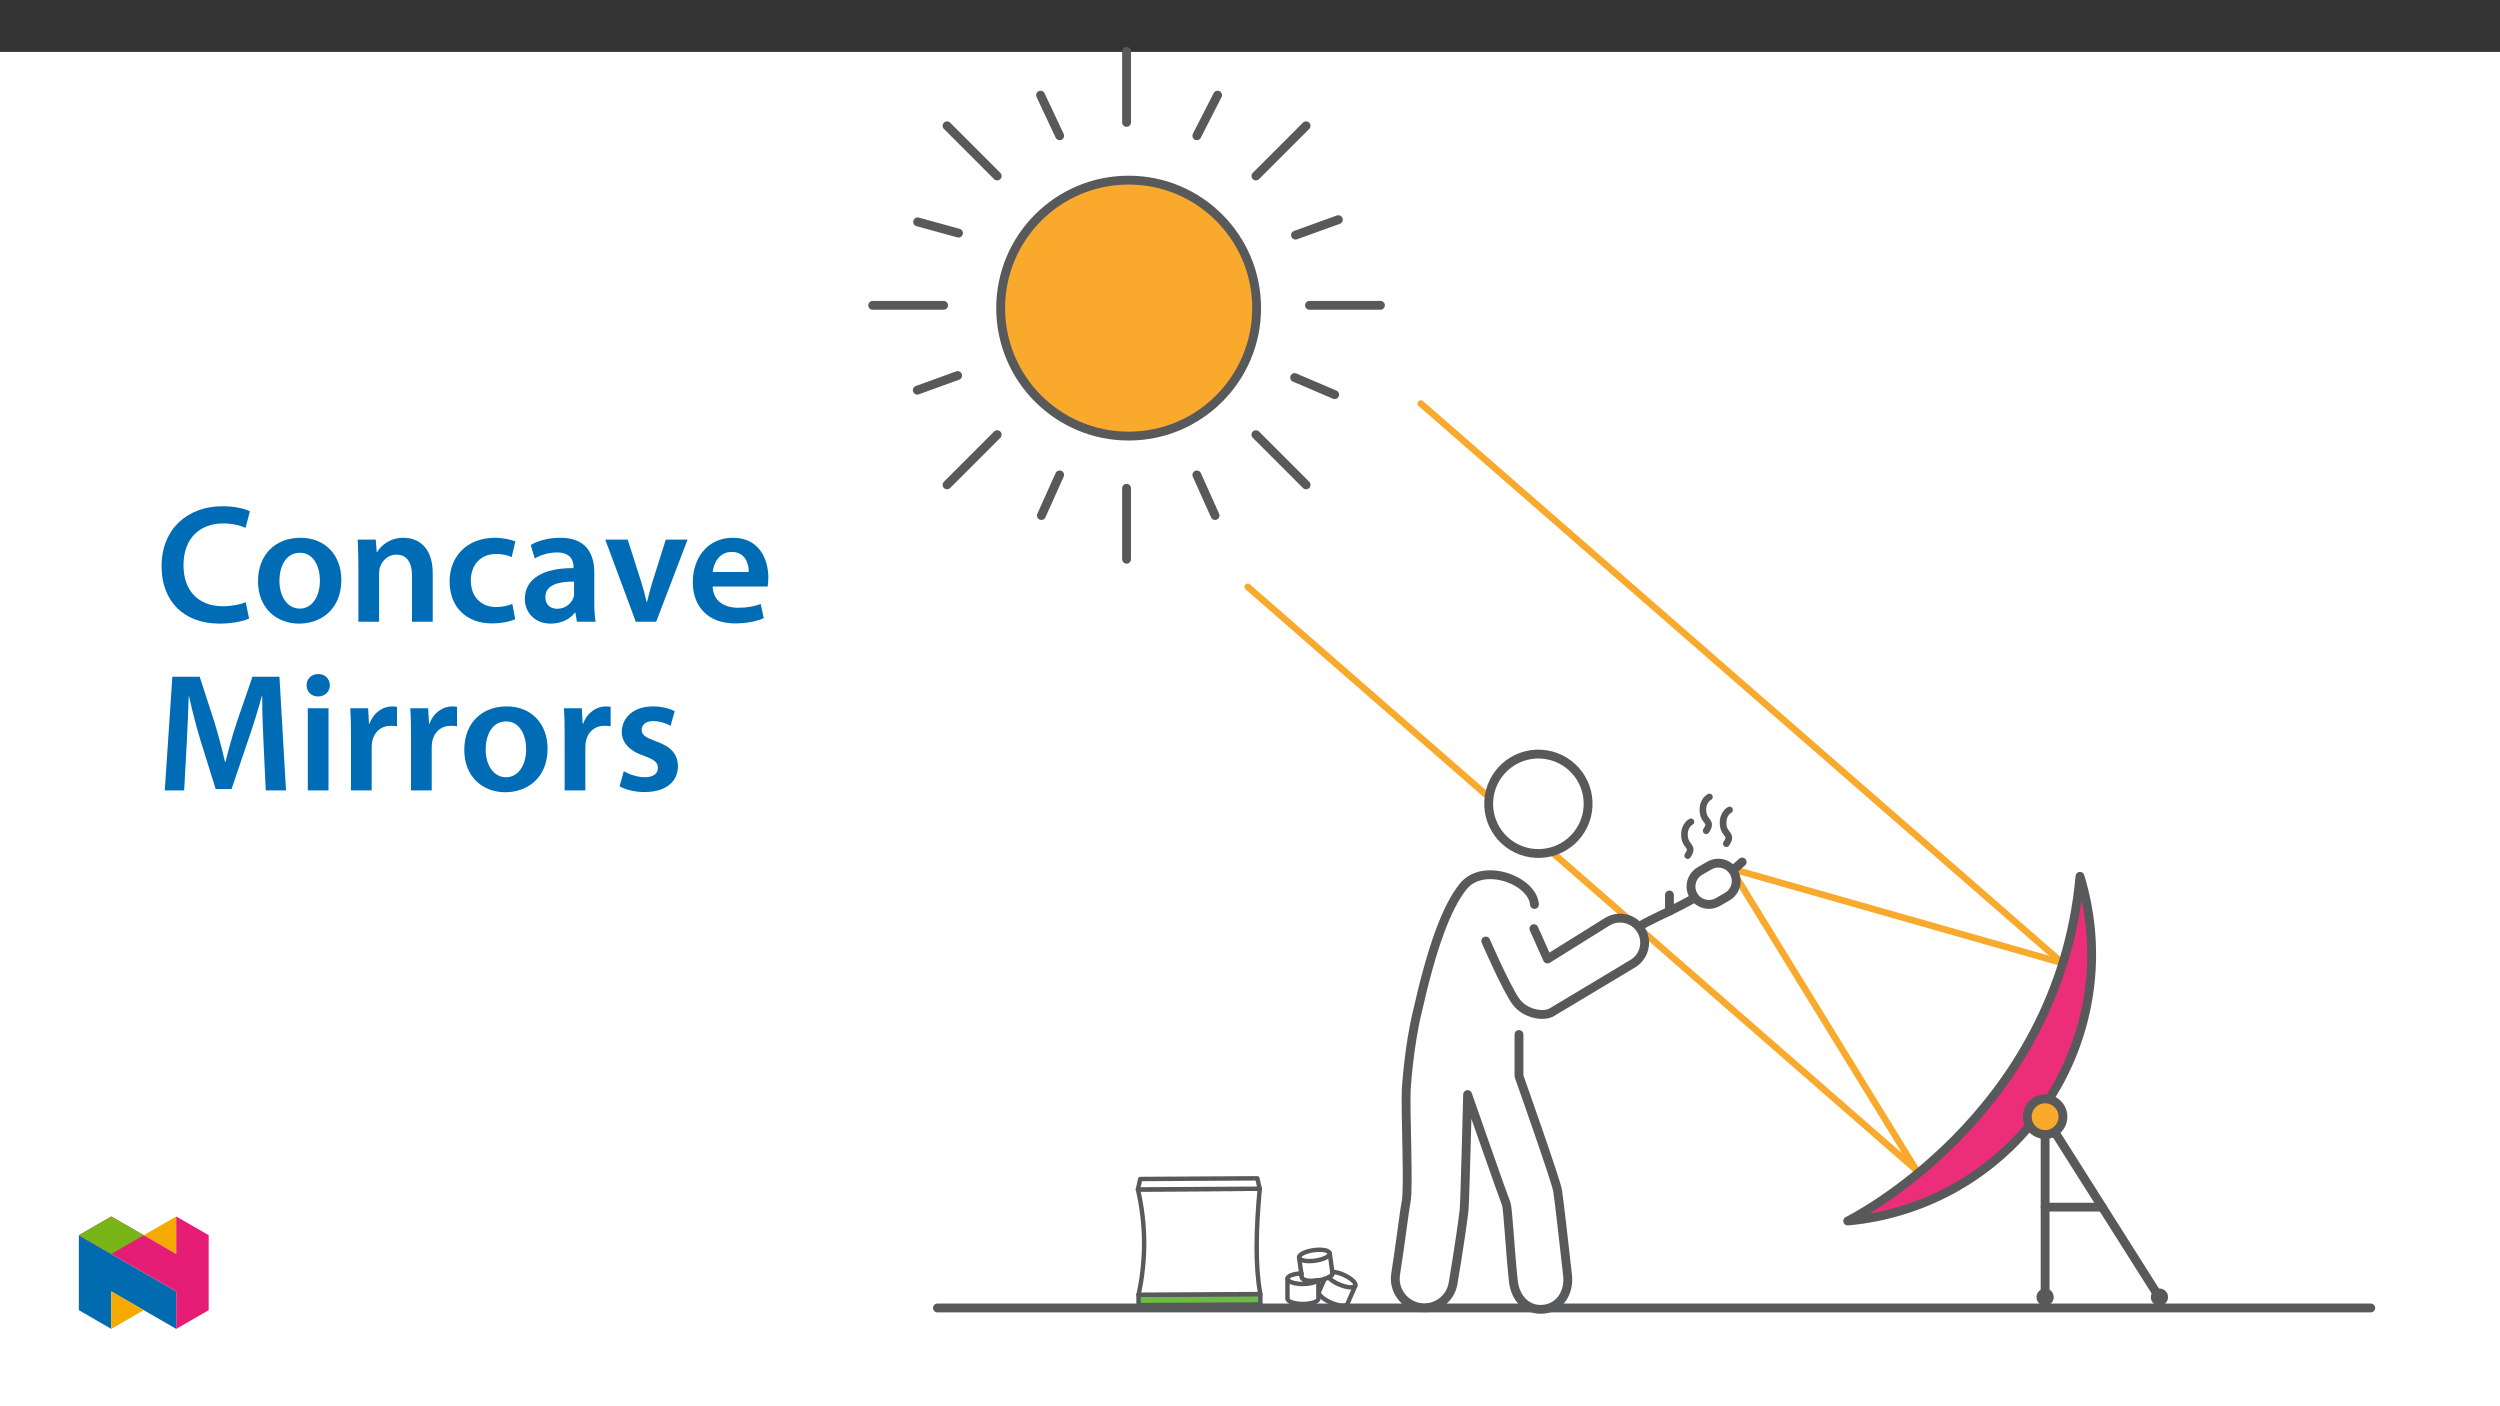
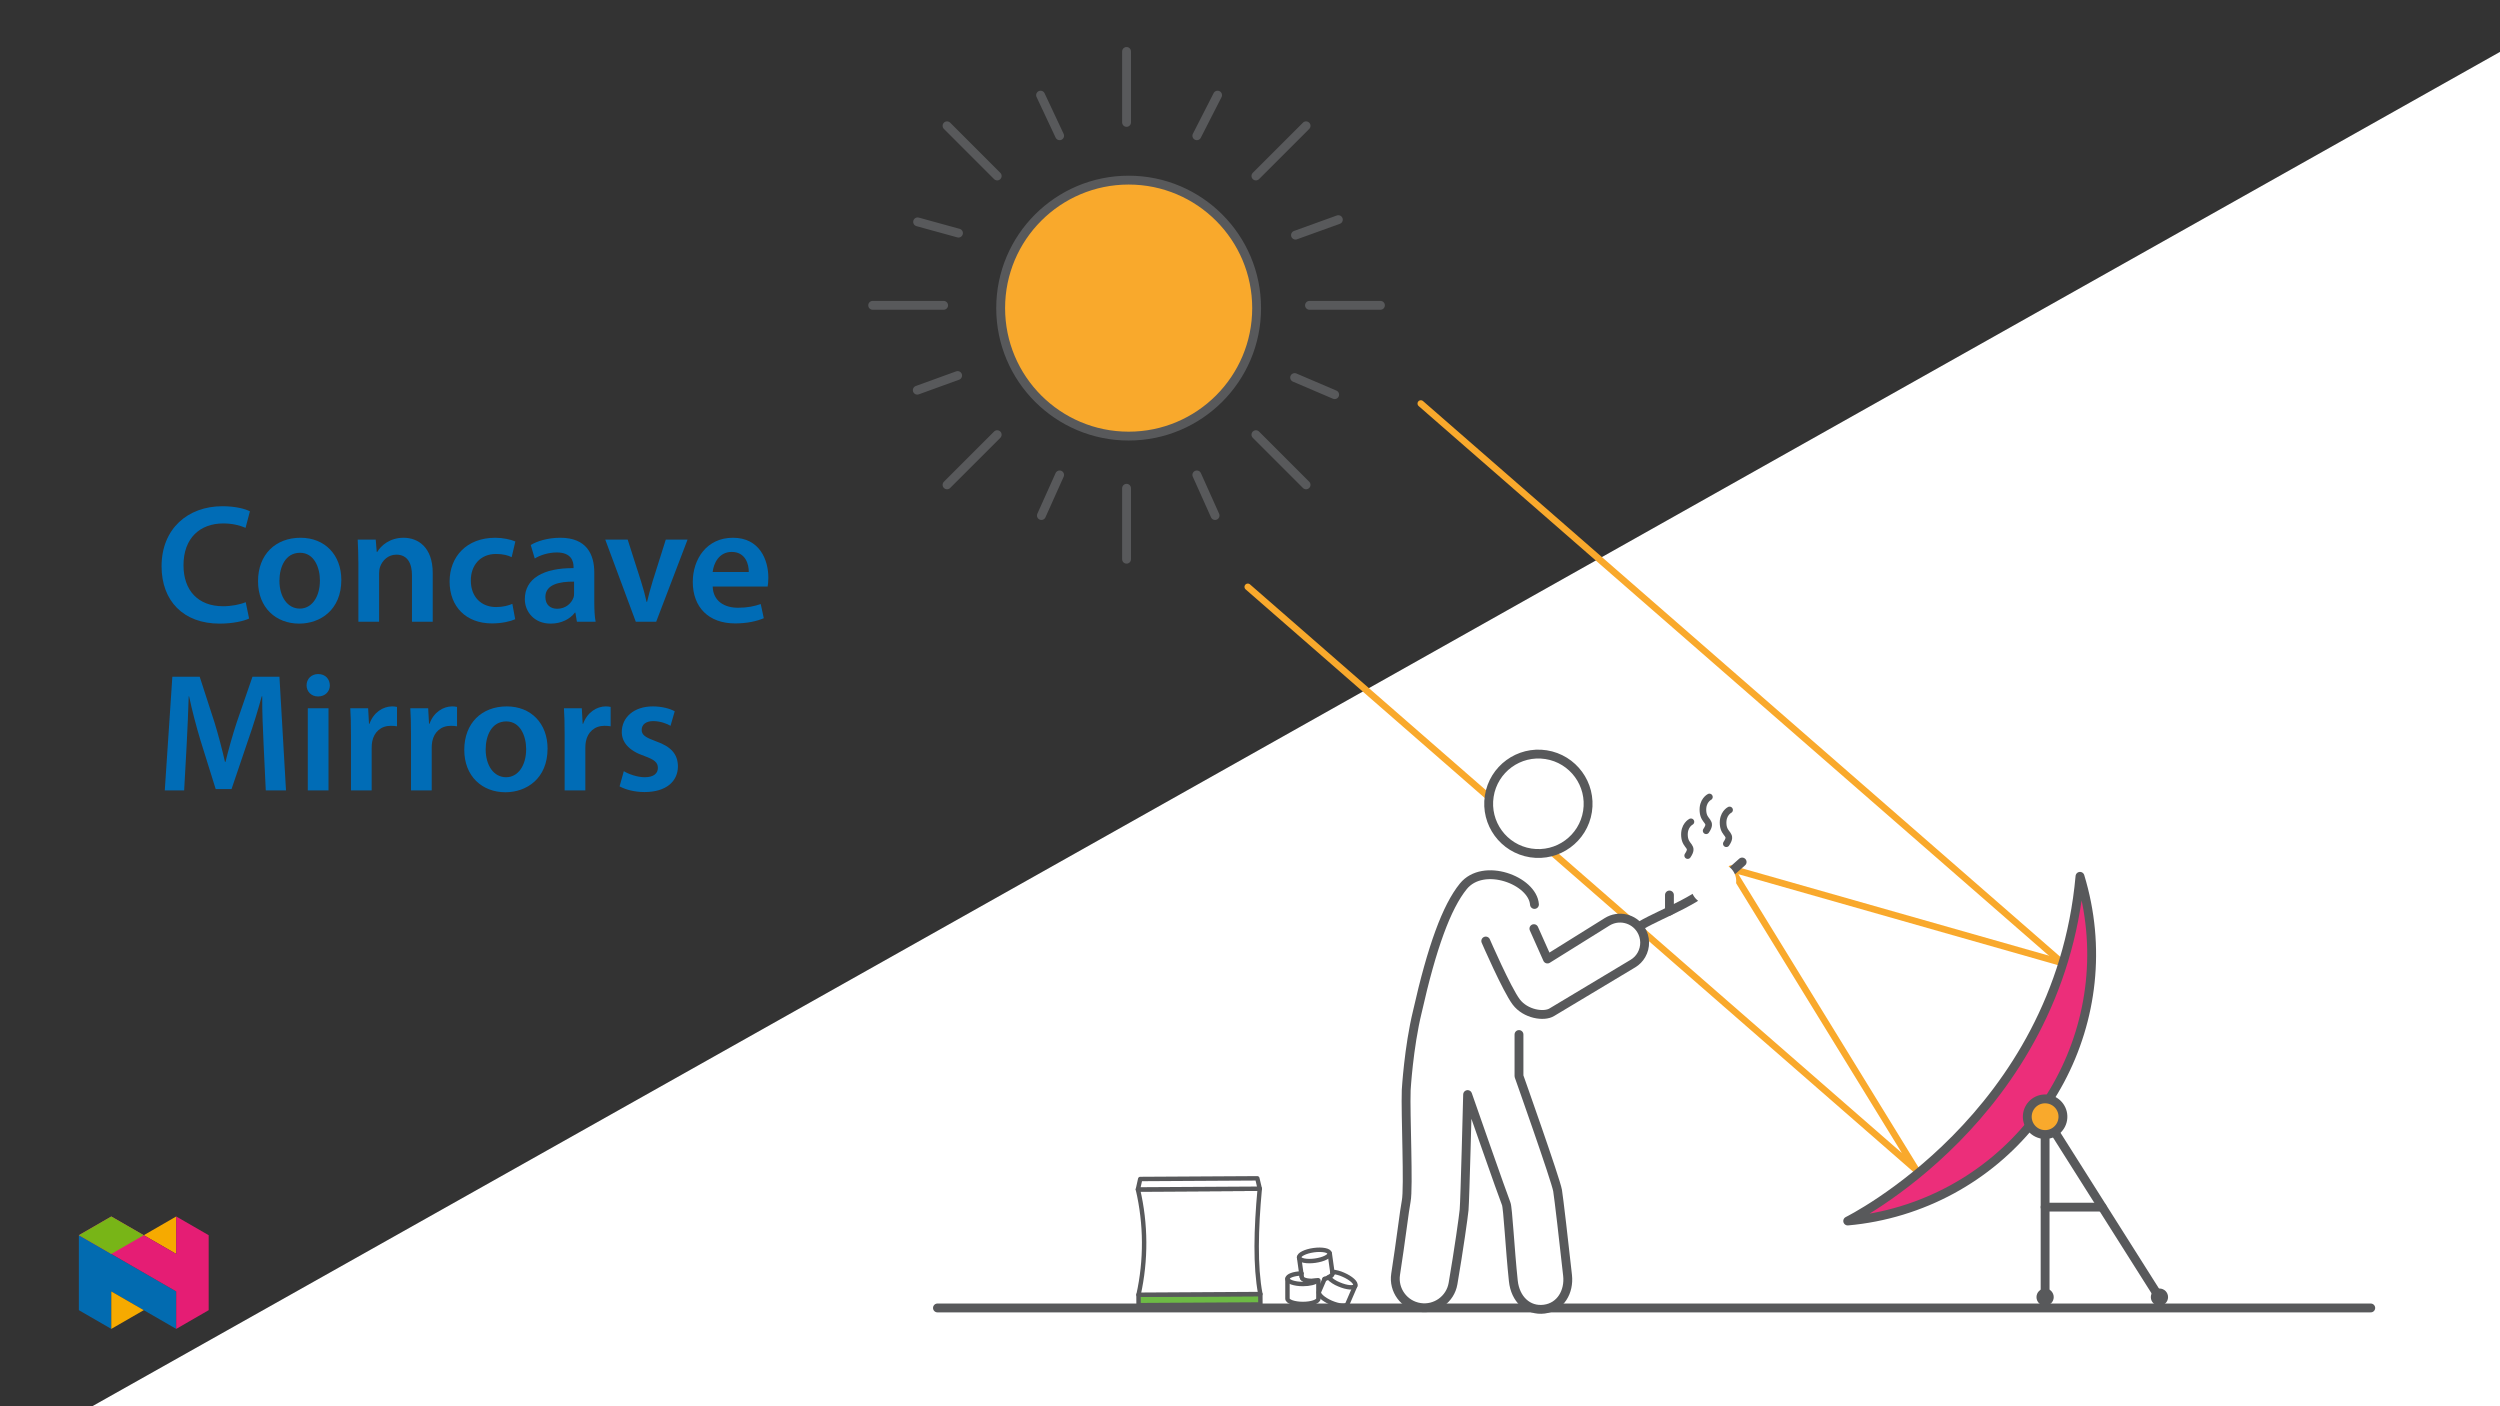
<svg xmlns="http://www.w3.org/2000/svg" xmlns:xlink="http://www.w3.org/1999/xlink" viewBox="0 0 960 540" version="1.1">
  <rect x="0" y="0" width="960" height="540" fill="#333333" stroke="none" />
  <defs>
    <g>
      <symbol overflow="visible" id="glyph0-0">
        <path style="stroke:none;" d="M 0 0 L 32.375 0 L 32.375 -45.328 L 0 -45.328 Z M 16.188 -25.578 L 5.188 -42.094 L 27.188 -42.094 Z M 18.125 -22.656 L 29.141 -39.172 L 29.141 -6.156 Z M 5.188 -3.234 L 16.188 -19.75 L 27.188 -3.234 Z M 3.234 -39.172 L 14.25 -22.656 L 3.234 -6.156 Z M 3.234 -39.172 " />
      </symbol>
      <symbol overflow="visible" id="glyph0-1">
        <path style="stroke:none;" d="M 34.578 -7.516 C 32.438 -6.609 29.078 -5.953 25.906 -5.953 C 16.25 -5.953 10.688 -12.047 10.688 -21.688 C 10.688 -32.188 17.094 -37.75 25.969 -37.75 C 29.531 -37.75 32.438 -36.969 34.516 -36.062 L 36.188 -42.406 C 34.578 -43.25 30.891 -44.359 25.641 -44.359 C 12.297 -44.359 2.266 -35.672 2.266 -21.297 C 2.266 -7.969 10.688 0.719 24.547 0.719 C 29.844 0.719 34 -0.328 35.875 -1.234 Z M 34.578 -7.516 " />
      </symbol>
      <symbol overflow="visible" id="glyph0-2">
        <path style="stroke:none;" d="M 18.578 -32.25 C 9.062 -32.25 2.266 -25.906 2.266 -15.547 C 2.266 -5.375 9.188 0.719 18.062 0.719 C 26.094 0.719 34.25 -4.469 34.25 -16.062 C 34.25 -25.641 27.969 -32.25 18.578 -32.25 Z M 18.391 -26.484 C 23.828 -26.484 26.031 -20.781 26.031 -15.859 C 26.031 -9.453 22.859 -5.047 18.328 -5.047 C 13.531 -5.047 10.484 -9.641 10.484 -15.734 C 10.484 -20.984 12.75 -26.484 18.391 -26.484 Z M 18.391 -26.484 " />
      </symbol>
      <symbol overflow="visible" id="glyph0-3">
        <path style="stroke:none;" d="M 4.281 0 L 12.234 0 L 12.234 -18.578 C 12.234 -19.484 12.375 -20.469 12.625 -21.109 C 13.469 -23.5 15.672 -25.766 18.844 -25.766 C 23.188 -25.766 24.859 -22.344 24.859 -17.812 L 24.859 0 L 32.828 0 L 32.828 -18.719 C 32.828 -28.688 27.125 -32.25 21.625 -32.25 C 16.375 -32.25 12.953 -29.266 11.531 -26.812 L 11.328 -26.812 L 10.938 -31.531 L 4.016 -31.531 C 4.141 -28.812 4.281 -25.766 4.281 -22.141 Z M 4.281 0 " />
      </symbol>
      <symbol overflow="visible" id="glyph0-4">
        <path style="stroke:none;" d="M 26.359 -6.859 C 24.797 -6.219 22.797 -5.641 20.078 -5.641 C 14.641 -5.641 10.422 -9.328 10.422 -15.797 C 10.359 -21.562 13.984 -26.031 20.078 -26.031 C 22.922 -26.031 24.797 -25.453 26.094 -24.797 L 27.516 -30.828 C 25.703 -31.594 22.734 -32.25 19.812 -32.25 C 8.734 -32.25 2.266 -24.922 2.266 -15.469 C 2.266 -5.703 8.672 0.641 18.516 0.641 C 22.469 0.641 25.766 -0.188 27.453 -0.969 Z M 26.359 -6.859 " />
      </symbol>
      <symbol overflow="visible" id="glyph0-5">
        <path style="stroke:none;" d="M 28.75 -18.906 C 28.75 -25.828 25.828 -32.25 15.734 -32.25 C 10.75 -32.25 6.672 -30.891 4.344 -29.469 L 5.891 -24.281 C 8.031 -25.641 11.266 -26.609 14.375 -26.609 C 19.938 -26.609 20.781 -23.188 20.781 -21.109 L 20.781 -20.594 C 9.125 -20.656 2.078 -16.578 2.078 -8.672 C 2.078 -3.891 5.641 0.719 11.984 0.719 C 16.125 0.719 19.422 -1.031 21.297 -3.5 L 21.5 -3.5 L 22.078 0 L 29.266 0 C 28.875 -1.938 28.75 -4.734 28.75 -7.578 Z M 20.984 -11.078 C 20.984 -10.484 20.984 -9.906 20.781 -9.328 C 20 -7.062 17.734 -4.984 14.5 -4.984 C 11.984 -4.984 9.969 -6.406 9.969 -9.516 C 9.969 -14.312 15.344 -15.469 20.984 -15.406 Z M 20.984 -11.078 " />
      </symbol>
      <symbol overflow="visible" id="glyph0-6">
        <path style="stroke:none;" d="M 0.719 -31.531 L 12.438 0 L 20.266 0 L 32.312 -31.531 L 23.953 -31.531 L 18.906 -15.547 C 18.062 -12.688 17.359 -10.234 16.766 -7.641 L 16.578 -7.641 C 16 -10.234 15.344 -12.75 14.438 -15.547 L 9.328 -31.531 Z M 0.719 -31.531 " />
      </symbol>
      <symbol overflow="visible" id="glyph0-7">
        <path style="stroke:none;" d="M 31.016 -13.531 C 31.141 -14.25 31.281 -15.406 31.281 -16.906 C 31.281 -23.828 27.906 -32.25 17.672 -32.25 C 7.578 -32.25 2.266 -24.016 2.266 -15.281 C 2.266 -5.641 8.281 0.641 18.516 0.641 C 23.047 0.641 26.812 -0.188 29.531 -1.359 L 28.359 -6.797 C 25.906 -5.953 23.312 -5.375 19.625 -5.375 C 14.5 -5.375 10.094 -7.828 9.906 -13.531 Z M 9.906 -19.094 C 10.234 -22.344 12.297 -26.812 17.219 -26.812 C 22.531 -26.812 23.828 -22.016 23.766 -19.094 Z M 9.906 -19.094 " />
      </symbol>
      <symbol overflow="visible" id="glyph0-8">
        <path style="stroke:none;" d="M 42.281 0 L 50.047 0 L 47.531 -43.641 L 37.172 -43.641 L 31.141 -26.156 C 29.469 -21.047 27.969 -15.672 26.812 -10.938 L 26.609 -10.938 C 25.516 -15.797 24.156 -20.984 22.594 -26.094 L 16.906 -43.641 L 6.406 -43.641 L 3.5 0 L 10.938 0 L 11.906 -17.547 C 12.234 -23.5 12.5 -30.438 12.688 -36.125 L 12.828 -36.125 C 13.984 -30.688 15.547 -24.734 17.219 -19.172 L 23.047 -0.516 L 29.141 -0.516 L 35.547 -19.422 C 37.484 -24.922 39.297 -30.828 40.734 -36.125 L 40.922 -36.125 C 40.859 -30.234 41.188 -23.438 41.438 -17.812 Z M 42.281 0 " />
      </symbol>
      <symbol overflow="visible" id="glyph0-9">
        <path style="stroke:none;" d="M 12.234 0 L 12.234 -31.531 L 4.281 -31.531 L 4.281 0 Z M 8.281 -44.672 C 5.641 -44.672 3.812 -42.797 3.812 -40.344 C 3.812 -38.016 5.562 -36.062 8.219 -36.062 C 11 -36.062 12.75 -38.016 12.75 -40.344 C 12.688 -42.797 11 -44.672 8.281 -44.672 Z M 8.281 -44.672 " />
      </symbol>
      <symbol overflow="visible" id="glyph0-10">
        <path style="stroke:none;" d="M 4.281 0 L 12.234 0 L 12.234 -16.375 C 12.234 -17.219 12.297 -18.062 12.438 -18.781 C 13.141 -22.406 15.797 -24.797 19.547 -24.797 C 20.531 -24.797 21.234 -24.734 21.953 -24.609 L 21.953 -32.047 C 21.297 -32.188 20.844 -32.25 20.078 -32.25 C 16.641 -32.25 12.953 -29.984 11.391 -25.578 L 11.203 -25.578 L 10.875 -31.531 L 4.016 -31.531 C 4.203 -28.75 4.281 -25.641 4.281 -21.375 Z M 4.281 0 " />
      </symbol>
      <symbol overflow="visible" id="glyph0-11">
        <path style="stroke:none;" d="M 2.328 -1.547 C 4.656 -0.266 8.094 0.641 11.906 0.641 C 20.266 0.641 24.734 -3.5 24.734 -9.266 C 24.672 -13.922 22.078 -16.828 16.312 -18.844 C 12.297 -20.328 10.812 -21.234 10.812 -23.25 C 10.812 -25.188 12.375 -26.609 15.219 -26.609 C 18 -26.609 20.594 -25.578 21.891 -24.797 L 23.5 -30.375 C 21.625 -31.406 18.578 -32.25 15.094 -32.25 C 7.766 -32.25 3.172 -27.969 3.172 -22.406 C 3.172 -18.641 5.703 -15.281 11.844 -13.203 C 15.734 -11.781 17.031 -10.75 17.031 -8.609 C 17.031 -6.547 15.469 -5.047 11.984 -5.047 C 9.125 -5.047 5.703 -6.281 3.953 -7.375 Z M 2.328 -1.547 " />
      </symbol>
    </g>
    <clipPath id="clip1">
      <path d="M 430 18.055 L 435 18.055 L 435 49 L 430 49 Z M 430 18.055 " />
    </clipPath>
    <clipPath id="clip2">
      <path d="M 333.406 115 L 365 115 L 365 119 L 333.406 119 Z M 333.406 115 " />
    </clipPath>
    <clipPath id="clip3">
      <path d="M 358 500 L 912.066 500 L 912.066 504 L 358 504 Z M 358 500 " />
    </clipPath>
    <clipPath id="clip4">
      <path d="M 534 334 L 604 334 L 604 504.496 L 534 504.496 Z M 534 334 " />
    </clipPath>
    <clipPath id="clip5">
      <path d="M 30.277 474 L 68 474 L 68 510.301 L 30.277 510.301 Z M 30.277 474 " />
    </clipPath>
    <clipPath id="clip6">
      <path d="M 42 495 L 56 495 L 56 510.301 L 42 510.301 Z M 42 495 " />
    </clipPath>
    <clipPath id="clip7">
      <path d="M 55 467.125 L 68 467.125 L 68 482 L 55 482 Z M 55 467.125 " />
    </clipPath>
    <clipPath id="clip8">
      <path d="M 30.277 467.125 L 80.133 467.125 L 80.133 510.301 L 30.277 510.301 Z M 30.277 467.125 " />
    </clipPath>
    <clipPath id="clip9">
      <path d="M 30.277 467.125 L 56 467.125 L 56 482 L 30.277 482 Z M 30.277 467.125 " />
    </clipPath>
  </defs>
  <g id="surface1">
-     <path style=" stroke:none;fill-rule:nonzero;fill:rgb(100%,100%,100%);fill-opacity:1;" d="M 0 559.926 L 960 559.926 L 960 19.926 L 0 19.926 Z M 0 559.926 " />
+     <path style=" stroke:none;fill-rule:nonzero;fill:rgb(100%,100%,100%);fill-opacity:1;" d="M 0 559.926 L 960 559.926 L 960 19.926 Z M 0 559.926 " />
    <path style=" stroke:none;fill-rule:nonzero;fill:rgb(97.299%,66.299%,17.299%);fill-opacity:1;" d="M 482.547 118.316 C 482.547 91.172 460.543 69.168 433.398 69.168 C 406.258 69.168 384.254 91.172 384.254 118.316 C 384.254 145.457 406.258 167.461 433.398 167.461 C 460.543 167.461 482.547 145.457 482.547 118.316 " />
    <path style="fill:none;stroke-width:4;stroke-linecap:round;stroke-linejoin:round;stroke:rgb(34.499%,34.9%,35.699%);stroke-opacity:1;stroke-miterlimit:4;" d="M -0.001 0.001 C 31.933 0.001 57.82 -25.886 57.82 -57.821 C 57.82 -89.751 31.933 -115.638 -0.001 -115.638 C -31.932 -115.638 -57.818 -89.751 -57.818 -57.821 C -57.818 -25.886 -31.932 0.001 -0.001 0.001 Z M -0.001 0.001 " transform="matrix(0.85,0,0,-0.85,433.4,69.169)" />
    <g clip-path="url(#clip1)" clip-rule="nonzero">
      <path style="fill:none;stroke-width:4;stroke-linecap:round;stroke-linejoin:round;stroke:rgb(34.499%,34.9%,35.699%);stroke-opacity:1;stroke-miterlimit:4;" d="M -0.001 -0 L -0.001 32.054 " transform="matrix(0.85,0,0,-0.85,432.599,47)" />
    </g>
    <path style="fill:none;stroke-width:4;stroke-linecap:round;stroke-linejoin:round;stroke:rgb(34.499%,34.9%,35.699%);stroke-opacity:1;stroke-miterlimit:4;" d="M -0.001 -0.001 L -0.001 32.053 " transform="matrix(0.85,0,0,-0.85,432.599,214.737)" />
    <path style="fill:none;stroke-width:4;stroke-linecap:round;stroke-linejoin:round;stroke:rgb(34.499%,34.9%,35.699%);stroke-opacity:1;stroke-miterlimit:4;" d="M -0.002 0.001 L 32.052 0.001 " transform="matrix(0.85,0,0,-0.85,502.846,117.247)" />
    <g clip-path="url(#clip2)" clip-rule="nonzero">
      <path style="fill:none;stroke-width:4;stroke-linecap:round;stroke-linejoin:round;stroke:rgb(34.499%,34.9%,35.699%);stroke-opacity:1;stroke-miterlimit:4;" d="M 0.002 0.001 L 32.051 0.001 " transform="matrix(0.85,0,0,-0.85,335.108,117.247)" />
    </g>
    <path style="fill:none;stroke-width:4;stroke-linecap:round;stroke-linejoin:round;stroke:rgb(34.499%,34.9%,35.699%);stroke-opacity:1;stroke-miterlimit:4;" d="M -0.001 0.001 L 22.664 -22.665 " transform="matrix(0.85,0,0,-0.85,482.27,166.918)" />
    <path style="fill:none;stroke-width:4;stroke-linecap:round;stroke-linejoin:round;stroke:rgb(34.499%,34.9%,35.699%);stroke-opacity:1;stroke-miterlimit:4;" d="M 0.002 0.002 L 22.663 -22.664 " transform="matrix(0.85,0,0,-0.85,363.662,48.31)" />
    <path style="fill:none;stroke-width:4;stroke-linecap:round;stroke-linejoin:round;stroke:rgb(34.499%,34.9%,35.699%);stroke-opacity:1;stroke-miterlimit:4;" d="M -0.001 0.001 L 22.664 22.666 " transform="matrix(0.85,0,0,-0.85,482.27,67.575)" />
    <path style="fill:none;stroke-width:4;stroke-linecap:round;stroke-linejoin:round;stroke:rgb(34.499%,34.9%,35.699%);stroke-opacity:1;stroke-miterlimit:4;" d="M 0.002 -0.001 L 22.663 22.665 " transform="matrix(0.85,0,0,-0.85,363.662,186.183)" />
    <path style="fill:none;stroke-width:4;stroke-linecap:round;stroke-linejoin:round;stroke:rgb(34.499%,34.9%,35.699%);stroke-opacity:1;stroke-miterlimit:4;" d="M 0.001 -0.002 L 9.367 18.348 " transform="matrix(0.85,0,0,-0.85,459.589,52.127)" />
    <path style="fill:none;stroke-width:4;stroke-linecap:round;stroke-linejoin:round;stroke:rgb(34.499%,34.9%,35.699%);stroke-opacity:1;stroke-miterlimit:4;" d="M -0.001 -0.001 L 8.234 18.345 " transform="matrix(0.85,0,0,-0.85,399.899,197.96)" />
    <path style="fill:none;stroke-width:4;stroke-linecap:round;stroke-linejoin:round;stroke:rgb(34.499%,34.9%,35.699%);stroke-opacity:1;stroke-miterlimit:4;" d="M 0.002 -0.002 L -8.61 18.348 " transform="matrix(0.85,0,0,-0.85,406.897,52.127)" />
    <path style="fill:none;stroke-width:4;stroke-linecap:round;stroke-linejoin:round;stroke:rgb(34.499%,34.9%,35.699%);stroke-opacity:1;stroke-miterlimit:4;" d="M -0 -0.001 L -8.231 18.345 " transform="matrix(0.85,0,0,-0.85,466.586,197.96)" />
    <path style="fill:none;stroke-width:4;stroke-linecap:round;stroke-linejoin:round;stroke:rgb(34.499%,34.9%,35.699%);stroke-opacity:1;stroke-miterlimit:4;" d="M 0.002 -0.002 L 18.081 -7.727 " transform="matrix(0.85,0,0,-0.85,497.139,144.979)" />
    <path style="fill:none;stroke-width:4;stroke-linecap:round;stroke-linejoin:round;stroke:rgb(34.499%,34.9%,35.699%);stroke-opacity:1;stroke-miterlimit:4;" d="M 0.002 -0 L 18.462 -5.078 " transform="matrix(0.85,0,0,-0.85,352.366,85.199)" />
    <path style="fill:none;stroke-width:4;stroke-linecap:round;stroke-linejoin:round;stroke:rgb(34.499%,34.9%,35.699%);stroke-opacity:1;stroke-miterlimit:4;" d="M 0.001 0 L 19.367 6.995 " transform="matrix(0.85,0,0,-0.85,497.468,90.289)" />
    <path style="fill:none;stroke-width:4;stroke-linecap:round;stroke-linejoin:round;stroke:rgb(34.499%,34.9%,35.699%);stroke-opacity:1;stroke-miterlimit:4;" d="M 0.002 0.001 L 18.232 6.618 " transform="matrix(0.85,0,0,-0.85,352.233,149.829)" />
    <path style="fill:none;stroke-width:3;stroke-linecap:round;stroke-linejoin:round;stroke:rgb(97.299%,66.299%,17.299%);stroke-opacity:1;stroke-miterlimit:4;" d="M 0 -0.001 L 289.757 -252.694 " transform="matrix(0.85,0,0,-0.85,545.601,154.964)" />
    <g clip-path="url(#clip3)" clip-rule="nonzero">
      <path style="fill:none;stroke-width:4;stroke-linecap:round;stroke-linejoin:round;stroke:rgb(34.499%,34.9%,35.699%);stroke-opacity:1;stroke-miterlimit:4;" d="M -0.001 -0.001 L 647.512 -0.001 " transform="matrix(0.85,0,0,-0.85,359.982,502.253)" />
    </g>
    <path style="fill:none;stroke-width:3;stroke-linecap:round;stroke-linejoin:round;stroke:rgb(97.299%,66.299%,17.299%);stroke-opacity:1;stroke-miterlimit:4;" d="M -0.002 -0.002 L -149.607 42.576 L -65.999 -93.504 L -367.929 169.869 " transform="matrix(0.85,0,0,-0.85,791.896,369.752)" />
    <path style="fill:none;stroke-width:4;stroke-linecap:round;stroke-linejoin:round;stroke:rgb(34.499%,34.9%,35.699%);stroke-opacity:1;stroke-miterlimit:4;" d="M -0.002 -0.002 L 51.652 -81.698 " transform="matrix(0.85,0,0,-0.85,785.322,428.815)" />
    <path style="fill:none;stroke-width:4;stroke-linecap:round;stroke-linejoin:round;stroke:rgb(34.499%,34.9%,35.699%);stroke-opacity:1;stroke-miterlimit:4;" d="M -0.002 -0.002 L -0.002 -81.505 " transform="matrix(0.85,0,0,-0.85,785.322,428.815)" />
    <path style=" stroke:none;fill-rule:nonzero;fill:rgb(92.2%,17.999%,47.8%);fill-opacity:1;" d="M 798.719 336.508 C 815.25 390.848 784.598 448.301 730.258 464.828 C 723.5 466.883 716.551 468.238 709.52 468.867 C 709.52 468.867 790.387 428.984 798.719 336.508 " />
    <path style="fill:none;stroke-width:4;stroke-linecap:round;stroke-linejoin:round;stroke:rgb(34.499%,34.9%,35.699%);stroke-opacity:1;stroke-miterlimit:4;" d="M -0.001 0.001 C 19.448 -63.929 -16.614 -131.52 -80.543 -150.964 C -88.494 -153.382 -96.669 -154.976 -104.941 -155.716 C -104.941 -155.716 -9.803 -108.795 -0.001 0.001 Z M -0.001 0.001 " transform="matrix(0.85,0,0,-0.85,798.72,336.508)" />
    <path style=" stroke:none;fill-rule:nonzero;fill:rgb(97.299%,66.299%,17.299%);fill-opacity:1;" d="M 792.168 428.816 C 792.168 432.594 789.102 435.66 785.32 435.66 C 781.539 435.66 778.477 432.598 778.477 428.816 C 778.477 425.035 781.539 421.969 785.32 421.969 C 789.102 421.969 792.168 425.035 792.168 428.816 " />
    <path style="fill:none;stroke-width:4;stroke-linecap:round;stroke-linejoin:round;stroke:rgb(34.499%,34.9%,35.699%);stroke-opacity:1;stroke-miterlimit:4;" d="M -0.002 0 C 0.715 4.389 4.851 7.372 9.24 6.659 C 13.633 5.947 16.611 1.811 15.899 -2.578 C 15.186 -6.971 11.05 -9.954 6.661 -9.241 C 2.268 -8.529 -0.71 -4.393 -0.002 0 Z M -0.002 0 " transform="matrix(0.85,0,0,-0.85,778.564,427.719)" />
    <path style=" stroke:none;fill-rule:nonzero;fill:rgb(34.499%,34.9%,35.699%);fill-opacity:1;" d="M 788.629 498.094 C 788.629 496.266 787.148 494.785 785.32 494.785 C 783.496 494.785 782.012 496.266 782.012 498.094 C 782.012 499.922 783.496 501.402 785.32 501.402 C 787.148 501.402 788.629 499.922 788.629 498.094 " />
    <path style=" stroke:none;fill-rule:nonzero;fill:rgb(34.499%,34.9%,35.699%);fill-opacity:1;" d="M 832.535 498.094 C 832.535 496.266 831.055 494.785 829.227 494.785 C 827.398 494.785 825.918 496.266 825.918 498.094 C 825.918 499.922 827.398 501.402 829.227 501.402 C 831.055 501.402 832.535 499.922 832.535 498.094 " />
    <path style="fill:none;stroke-width:4;stroke-linecap:round;stroke-linejoin:round;stroke:rgb(34.499%,34.9%,35.699%);stroke-opacity:1;stroke-miterlimit:4;" d="M -0.002 -0.002 L 25.765 -0.002 " transform="matrix(0.85,0,0,-0.85,785.322,463.538)" />
    <path style="fill-rule:nonzero;fill:rgb(100%,100%,100%);fill-opacity:1;stroke-width:4;stroke-linecap:round;stroke-linejoin:round;stroke:rgb(34.499%,34.9%,35.699%);stroke-opacity:1;stroke-miterlimit:4;" d="M -0.001 0.001 C -1.435 -1.327 -2.855 -2.577 -4.225 -3.763 " transform="matrix(0.85,0,0,-0.85,668.982,331.012)" />
    <path style="fill-rule:nonzero;fill:rgb(100%,100%,100%);fill-opacity:1;stroke-width:4;stroke-linecap:round;stroke-linejoin:round;stroke:rgb(34.499%,34.9%,35.699%);stroke-opacity:1;stroke-miterlimit:4;" d="M -0.002 0.001 C 10.904 11.706 21.882 13.54 37.057 22.529 " transform="matrix(0.85,0,0,-0.85,619.275,363.888)" />
    <path style="fill:none;stroke-width:4;stroke-linecap:round;stroke-linejoin:round;stroke:rgb(34.499%,34.9%,35.699%);stroke-opacity:1;stroke-miterlimit:4;" d="M 0 -0 L 0 -7.28 " transform="matrix(0.85,0,0,-0.85,641.066,343.679)" />
    <path style=" stroke:none;fill-rule:nonzero;fill:rgb(100%,100%,100%);fill-opacity:1;" d="M 663.266 344.297 L 659.672 346.375 C 656.379 348.273 652.172 347.148 650.27 343.855 C 648.371 340.562 649.496 336.355 652.789 334.453 L 656.383 332.379 C 659.676 330.48 663.883 331.605 665.785 334.898 C 667.684 338.188 666.559 342.398 663.266 344.297 " />
-     <path style="fill:none;stroke-width:4;stroke-linecap:round;stroke-linejoin:round;stroke:rgb(34.499%,34.9%,35.699%);stroke-opacity:1;stroke-miterlimit:4;" d="M -0 0.001 L -4.228 -2.444 C -8.102 -4.677 -13.052 -3.354 -15.29 0.521 C -17.523 4.395 -16.2 9.344 -12.325 11.582 L -8.098 14.022 C -4.223 16.256 0.726 14.932 2.964 11.058 C 5.198 7.189 3.874 2.235 -0 0.001 Z M -0 0.001 " transform="matrix(0.85,0,0,-0.85,663.266,344.298)" />
    <path style="fill-rule:nonzero;fill:rgb(42.699%,72.899%,27.1%);fill-opacity:1;stroke-width:2;stroke-linecap:round;stroke-linejoin:round;stroke:rgb(34.499%,34.9%,35.699%);stroke-opacity:1;stroke-miterlimit:4;" d="M 0.001 -0.001 L 55.038 0.316 L 55.065 -4.39 L 0.024 -4.707 Z M 0.001 -0.001 " transform="matrix(0.85,0,0,-0.85,437.191,497.182)" />
    <path style=" stroke:none;fill-rule:nonzero;fill:rgb(100%,100%,100%);fill-opacity:1;" d="M 589.234 347.312 C 588.551 338.07 569.609 330.887 561.918 340.344 C 555.504 348.23 549.844 363.738 544.27 388.496 C 540.906 402.301 539.984 418.629 539.984 418.629 C 539.652 427.723 540.996 456.168 539.984 461.223 C 539.316 464.578 537.891 476.66 535.918 489.309 C 534.977 495.402 539.152 501.109 545.246 502.051 C 551.266 502.984 556.918 498.918 557.957 492.918 C 560.172 479.984 561.984 467.086 562.215 464.59 C 562.551 460.883 563.562 420.312 563.562 420.312 C 563.562 420.312 577.367 459.875 578.379 462.23 C 579.035 463.762 579.812 479.598 581.121 491.902 C 581.855 498.824 586.684 503.535 593.02 502.703 C 599.266 501.883 602.633 496.02 601.945 489.762 C 600.539 476.895 598.551 459.832 598.109 457.172 C 597.434 453.133 583.289 413.234 583.289 413.234 L 583.289 397.25 " />
    <g clip-path="url(#clip4)" clip-rule="nonzero">
      <path style="fill:none;stroke-width:4;stroke-linecap:round;stroke-linejoin:round;stroke:rgb(34.499%,34.9%,35.699%);stroke-opacity:1;stroke-miterlimit:4;" d="M 0.002 0.001 C -0.802 10.874 -23.086 19.326 -32.135 8.2 C -39.681 -1.079 -46.34 -19.323 -52.898 -48.45 C -56.855 -64.691 -57.939 -83.9 -57.939 -83.9 C -58.33 -94.599 -56.749 -128.064 -57.939 -134.011 C -58.725 -137.958 -60.402 -152.172 -62.723 -167.053 C -63.831 -174.222 -58.918 -180.936 -51.749 -182.044 C -44.667 -183.142 -38.017 -178.358 -36.795 -171.299 C -34.189 -156.083 -32.057 -140.909 -31.786 -137.972 C -31.39 -133.611 -30.2 -85.881 -30.2 -85.881 C -30.2 -85.881 -13.959 -132.425 -12.769 -135.196 C -11.997 -136.998 -11.083 -155.628 -9.543 -170.104 C -8.679 -178.248 -2.999 -183.79 4.455 -182.811 C 11.803 -181.846 15.765 -174.948 14.956 -167.586 C 13.302 -152.448 10.962 -132.375 10.443 -129.245 C 9.648 -124.493 -6.992 -77.554 -6.992 -77.554 L -6.992 -58.749 " transform="matrix(0.85,0,0,-0.85,589.233,347.314)" />
    </g>
    <path style=" stroke:none;fill-rule:nonzero;fill:rgb(100%,100%,100%);fill-opacity:1;" d="M 609.609 311.59 C 607.988 322.012 598.223 329.145 587.805 327.523 C 577.383 325.902 570.25 316.141 571.871 305.723 C 573.492 295.301 583.254 288.168 593.676 289.789 C 604.094 291.41 611.227 301.172 609.609 311.59 " />
    <path style="fill:none;stroke-width:4;stroke-linecap:round;stroke-linejoin:round;stroke:rgb(34.499%,34.9%,35.699%);stroke-opacity:1;stroke-miterlimit:4;" d="M 0.002 0.001 C -1.905 -12.26 -13.394 -20.651 -25.651 -18.744 C -37.912 -16.837 -46.303 -5.352 -44.396 6.904 C -42.489 19.165 -31.005 27.557 -18.744 25.649 C -6.487 23.742 1.904 12.258 0.002 0.001 Z M 0.002 0.001 " transform="matrix(0.85,0,0,-0.85,609.608,311.591)" />
    <path style="fill-rule:nonzero;fill:rgb(100%,100%,100%);fill-opacity:1;stroke-width:4;stroke-linecap:round;stroke-linejoin:round;stroke:rgb(34.499%,34.9%,35.699%);stroke-opacity:1;stroke-miterlimit:4;" d="M -0.001 -0.002 L 6.12 -13.729 L 33.036 3.054 C 38.234 6.308 45.09 4.732 48.344 -0.47 C 50.522 -3.949 50.601 -8.343 48.556 -11.9 C 47.646 -13.48 46.35 -14.809 44.787 -15.755 L 8.119 -37.745 C 4.626 -39.946 -3.77 -38.701 -7.993 -33.108 C -12.221 -27.515 -21.748 -5.594 -21.748 -5.594 " transform="matrix(0.85,0,0,-0.85,589.017,356.596)" />
    <path style=" stroke:none;fill-rule:nonzero;fill:rgb(100%,100%,100%);fill-opacity:1;" d="M 483.973 496.914 L 437.191 497.184 C 440.145 483.855 440.066 470.035 436.957 456.742 L 483.742 456.473 C 482.301 472.121 481.961 486.199 483.977 496.914 " />
    <path style="fill:none;stroke-width:2;stroke-linecap:round;stroke-linejoin:round;stroke:rgb(34.499%,34.9%,35.699%);stroke-opacity:1;stroke-miterlimit:4;" d="M -0.001 -0.002 L -55.038 -0.319 C -51.564 15.361 -51.656 31.621 -55.314 47.259 L -0.272 47.577 C -1.968 29.167 -2.368 12.604 -0.001 -0.002 Z M -0.001 -0.002 " transform="matrix(0.85,0,0,-0.85,483.974,496.913)" />
    <path style="fill-rule:nonzero;fill:rgb(100%,100%,100%);fill-opacity:1;stroke-width:2;stroke-linecap:round;stroke-linejoin:round;stroke:rgb(34.499%,34.9%,35.699%);stroke-opacity:1;stroke-miterlimit:4;" d="M -0.001 -0.002 L -52.901 -0.305 L -53.944 -5.02 L 1.098 -4.703 Z M -0.001 -0.002 " transform="matrix(0.85,0,0,-0.85,482.809,452.475)" />
    <path style=" stroke:none;fill-rule:nonzero;fill:rgb(100%,100%,100%);fill-opacity:1;" d="M 505.902 491.707 C 505.066 492.508 502.891 493.059 500.324 493.059 C 497.043 493.059 494.383 492.148 494.383 491.02 C 494.383 489.965 496.711 489.105 499.703 488.996 C 499.797 489.684 499.875 490.23 499.906 490.492 C 500.062 491.59 502.73 492.133 505.902 491.707 " />
    <path style="fill:none;stroke-width:2;stroke-linecap:round;stroke-linejoin:round;stroke:rgb(34.499%,34.9%,35.699%);stroke-opacity:1;stroke-miterlimit:4;" d="M 0.001 0 C -0.982 -0.942 -3.542 -1.59 -6.561 -1.59 C -10.421 -1.59 -13.551 -0.519 -13.551 0.809 C -13.551 2.05 -10.812 3.061 -7.292 3.19 C -7.181 2.381 -7.09 1.737 -7.053 1.43 C -6.869 0.138 -3.73 -0.501 0.001 0 Z M 0.001 0 " transform="matrix(0.85,0,0,-0.85,505.901,491.707)" />
    <path style="fill:none;stroke-width:2;stroke-linecap:round;stroke-linejoin:round;stroke:rgb(34.499%,34.9%,35.699%);stroke-opacity:1;stroke-miterlimit:4;" d="M 0 0 L 0 -8.276 C 0 -9.595 -3.129 -10.666 -6.985 -10.666 C -10.845 -10.666 -13.97 -9.595 -13.97 -8.276 L -13.97 0.745 " transform="matrix(0.85,0,0,-0.85,506.261,491.657)" />
    <path style=" stroke:none;fill-rule:nonzero;fill:rgb(100%,100%,100%);fill-opacity:1;" d="M 520.445 493.688 C 520 494.727 517.195 494.504 514.188 493.203 C 512.664 492.602 511.277 491.691 510.117 490.535 C 511.152 490.023 511.75 489.422 511.672 488.859 C 511.656 488.75 511.629 488.57 511.605 488.352 C 513.059 488.488 514.477 488.867 515.805 489.473 C 518.812 490.773 520.895 492.66 520.445 493.688 " />
    <path style="fill:none;stroke-width:2;stroke-linecap:round;stroke-linejoin:round;stroke:rgb(34.499%,34.9%,35.699%);stroke-opacity:1;stroke-miterlimit:4;" d="M 0.001 0 C -0.522 -1.222 -3.822 -0.96 -7.361 0.57 C -9.153 1.278 -10.784 2.349 -12.149 3.709 C -10.932 4.311 -10.228 5.019 -10.32 5.681 C -10.339 5.809 -10.371 6.021 -10.398 6.278 C -8.689 6.117 -7.021 5.671 -5.458 4.959 C -1.92 3.429 0.53 1.209 0.001 0 Z M 0.001 0 " transform="matrix(0.85,0,0,-0.85,520.444,493.688)" />
    <path style="fill:none;stroke-width:2;stroke-linecap:round;stroke-linejoin:round;stroke:rgb(34.499%,34.9%,35.699%);stroke-opacity:1;stroke-miterlimit:4;" d="M 0.001 0.001 C -0.932 -2.15 -2.168 -5.022 -2.49 -5.748 C -3.009 -6.971 -0.569 -9.19 2.97 -10.721 C 6.513 -12.251 9.812 -12.508 10.332 -11.291 C 10.81 -10.192 13.829 -3.198 13.829 -3.198 " transform="matrix(0.85,0,0,-0.85,508.62,491.13)" />
    <path style=" stroke:none;fill-rule:nonzero;fill:rgb(100%,100%,100%);fill-opacity:1;" d="M 510.613 481.266 C 510.77 482.379 508.262 483.648 505.012 484.102 C 501.766 484.551 499.008 484.016 498.852 482.902 C 498.699 481.789 501.207 480.52 504.453 480.066 C 507.699 479.617 510.457 480.152 510.613 481.266 " />
    <path style="fill:none;stroke-width:2;stroke-linecap:round;stroke-linejoin:round;stroke:rgb(34.499%,34.9%,35.699%);stroke-opacity:1;stroke-miterlimit:4;" d="M -0.001 0 C 0.183 -1.31 -2.768 -2.803 -6.591 -3.336 C -10.41 -3.865 -13.655 -3.235 -13.839 -1.925 C -14.018 -0.616 -11.067 0.878 -7.248 1.411 C -3.43 1.939 -0.185 1.31 -0.001 0 Z M -0.001 0 " transform="matrix(0.85,0,0,-0.85,510.614,481.266)" />
    <path style="fill-rule:nonzero;fill:rgb(100%,100%,100%);fill-opacity:1;stroke-width:2;stroke-linecap:round;stroke-linejoin:round;stroke:rgb(34.499%,34.9%,35.699%);stroke-opacity:1;stroke-miterlimit:4;" d="M 0.001 0 C -3.73 -0.501 -6.869 0.138 -7.053 1.43 C -7.09 1.737 -7.181 2.381 -7.292 3.19 " transform="matrix(0.85,0,0,-0.85,505.901,491.707)" />
    <path style="fill-rule:nonzero;fill:rgb(100%,100%,100%);fill-opacity:1;stroke-width:2;stroke-linecap:round;stroke-linejoin:round;stroke:rgb(34.499%,34.9%,35.699%);stroke-opacity:1;stroke-miterlimit:4;" d="M 0.002 -0.001 C 0.03 -0.259 0.062 -0.47 0.08 -0.599 C 0.172 -1.26 -0.531 -1.968 -1.749 -2.57 C -2.314 -2.855 -2.902 -3.09 -3.509 -3.269 " transform="matrix(0.85,0,0,-0.85,511.604,488.35)" />
    <path style="fill-rule:nonzero;fill:rgb(100%,100%,100%);fill-opacity:1;stroke-width:2;stroke-linecap:round;stroke-linejoin:round;stroke:rgb(34.499%,34.9%,35.699%);stroke-opacity:1;stroke-miterlimit:4;" d="M 0.002 -0.001 C 0.002 -0.001 0.632 -4.491 0.999 -7.17 " transform="matrix(0.85,0,0,-0.85,498.854,482.902)" />
-     <path style="fill-rule:nonzero;fill:rgb(100%,100%,100%);fill-opacity:1;stroke-width:2;stroke-linecap:round;stroke-linejoin:round;stroke:rgb(34.499%,34.9%,35.699%);stroke-opacity:1;stroke-miterlimit:4;" d="M 0.001 0.001 C -0.909 -0.284 -1.837 -0.491 -2.78 -0.62 C -2.853 -0.638 -2.927 -0.652 -3 -0.661 C -3.065 -0.67 -3.133 -0.679 -3.198 -0.679 " transform="matrix(0.85,0,0,-0.85,508.62,491.13)" />
    <path style="fill-rule:nonzero;fill:rgb(100%,100%,100%);fill-opacity:1;stroke-width:2;stroke-linecap:round;stroke-linejoin:round;stroke:rgb(34.499%,34.9%,35.699%);stroke-opacity:1;stroke-miterlimit:4;" d="M 0.001 0.001 C 0.001 0.001 0.828 -6 1.141 -8.142 " transform="matrix(0.85,0,0,-0.85,510.636,481.431)" />
    <path style=" stroke:none;fill-rule:nonzero;fill:rgb(100%,100%,100%);fill-opacity:1;" d="M 656.949 316.52 C 655.844 317.219 655.273 318.52 655.508 319.805 C 655.719 322.273 657.746 321.863 656.219 324.121 " />
    <path style=" stroke:none;fill-rule:nonzero;fill:rgb(100%,100%,100%);fill-opacity:1;" d="M 652.238 323.41 C 651.129 324.109 650.559 325.41 650.793 326.695 C 651.004 329.164 653.035 328.754 651.504 331.012 " />
    <path style="fill:none;stroke-width:3;stroke-linecap:round;stroke-linejoin:round;stroke:rgb(34.499%,34.9%,35.699%);stroke-opacity:1;stroke-miterlimit:4;" d="M 0.002 0.001 C 0.002 0.001 -3.321 -1.649 -2.898 -6.599 C -2.475 -11.548 1.601 -10.725 -1.469 -15.261 " transform="matrix(0.85,0,0,-0.85,664.155,311.02)" />
    <path style="fill:none;stroke-width:3;stroke-linecap:round;stroke-linejoin:round;stroke:rgb(34.499%,34.9%,35.699%);stroke-opacity:1;stroke-miterlimit:4;" d="M 0.001 -0.002 C 0.001 -0.002 -3.322 -1.648 -2.899 -6.602 C -2.476 -11.551 1.605 -10.724 -1.47 -15.264 " transform="matrix(0.85,0,0,-0.85,656.409,306.037)" />
    <path style="fill:none;stroke-width:3;stroke-linecap:round;stroke-linejoin:round;stroke:rgb(34.499%,34.9%,35.699%);stroke-opacity:1;stroke-miterlimit:4;" d="M 0 0 C 0 0 -3.318 -1.65 -2.895 -6.599 C -2.477 -11.548 1.604 -10.726 -1.466 -15.262 " transform="matrix(0.85,0,0,-0.85,649.316,315.571)" />
    <g style="fill:rgb(0%,42.354%,71.373%);fill-opacity:1;">
      <use xlink:href="#glyph0-1" x="59.776" y="238.75" />
    </g>
    <g style="fill:rgb(0%,42.354%,71.373%);fill-opacity:1;">
      <use xlink:href="#glyph0-2" x="96.817" y="238.75" />
      <use xlink:href="#glyph0-3" x="133.34" y="238.75" />
      <use xlink:href="#glyph0-4" x="170.381" y="238.75" />
      <use xlink:href="#glyph0-5" x="199.457" y="238.75" />
    </g>
    <g style="fill:rgb(0%,42.354%,71.373%);fill-opacity:1;">
      <use xlink:href="#glyph0-6" x="231.706" y="238.75" />
    </g>
    <g style="fill:rgb(0%,42.354%,71.373%);fill-opacity:1;">
      <use xlink:href="#glyph0-7" x="263.761" y="238.75" />
    </g>
    <g style="fill:rgb(0%,42.354%,71.373%);fill-opacity:1;">
      <use xlink:href="#glyph0-8" x="59.776" y="303.507" />
    </g>
    <g style="fill:rgb(0%,42.354%,71.373%);fill-opacity:1;">
      <use xlink:href="#glyph0-9" x="113.913" y="303.507" />
      <use xlink:href="#glyph0-10" x="130.491" y="303.507" />
      <use xlink:href="#glyph0-10" x="153.544" y="303.507" />
    </g>
    <g style="fill:rgb(0%,42.354%,71.373%);fill-opacity:1;">
      <use xlink:href="#glyph0-2" x="176.015" y="303.507" />
      <use xlink:href="#glyph0-10" x="212.538" y="303.507" />
      <use xlink:href="#glyph0-11" x="235.592" y="303.507" />
    </g>
    <g clip-path="url(#clip5)" clip-rule="nonzero">
      <path style=" stroke:none;fill-rule:nonzero;fill:rgb(0.8%,42%,68.999%);fill-opacity:1;" d="M 30.277 503.105 L 42.738 510.301 L 42.738 495.91 L 67.668 510.301 L 67.668 495.91 L 30.277 474.32 Z M 30.277 503.105 " />
    </g>
    <g clip-path="url(#clip6)" clip-rule="nonzero">
      <path style=" stroke:none;fill-rule:nonzero;fill:rgb(96.1%,66.699%,0%);fill-opacity:1;" d="M 42.738 510.301 L 55.203 503.105 L 42.738 495.91 Z M 42.738 510.301 " />
    </g>
    <g clip-path="url(#clip7)" clip-rule="nonzero">
      <path style=" stroke:none;fill-rule:nonzero;fill:rgb(96.1%,66.699%,0%);fill-opacity:1;" d="M 67.668 467.125 L 55.203 474.32 L 67.668 481.516 Z M 67.668 467.125 " />
    </g>
    <g clip-path="url(#clip8)" clip-rule="nonzero">
      <path style=" stroke:none;fill-rule:nonzero;fill:rgb(89.799%,11.4%,45.499%);fill-opacity:1;" d="M 67.668 467.125 L 67.668 481.516 L 42.738 467.125 L 30.277 474.32 L 67.668 495.91 L 67.668 510.301 L 80.133 503.105 L 80.133 474.32 Z M 67.668 467.125 " />
    </g>
    <g clip-path="url(#clip9)" clip-rule="nonzero">
      <path style=" stroke:none;fill-rule:nonzero;fill:rgb(47.099%,70.999%,9%);fill-opacity:1;" d="M 42.738 467.125 L 30.277 474.32 L 42.738 481.516 L 55.203 474.32 Z M 42.738 467.125 " />
    </g>
  </g>
</svg>